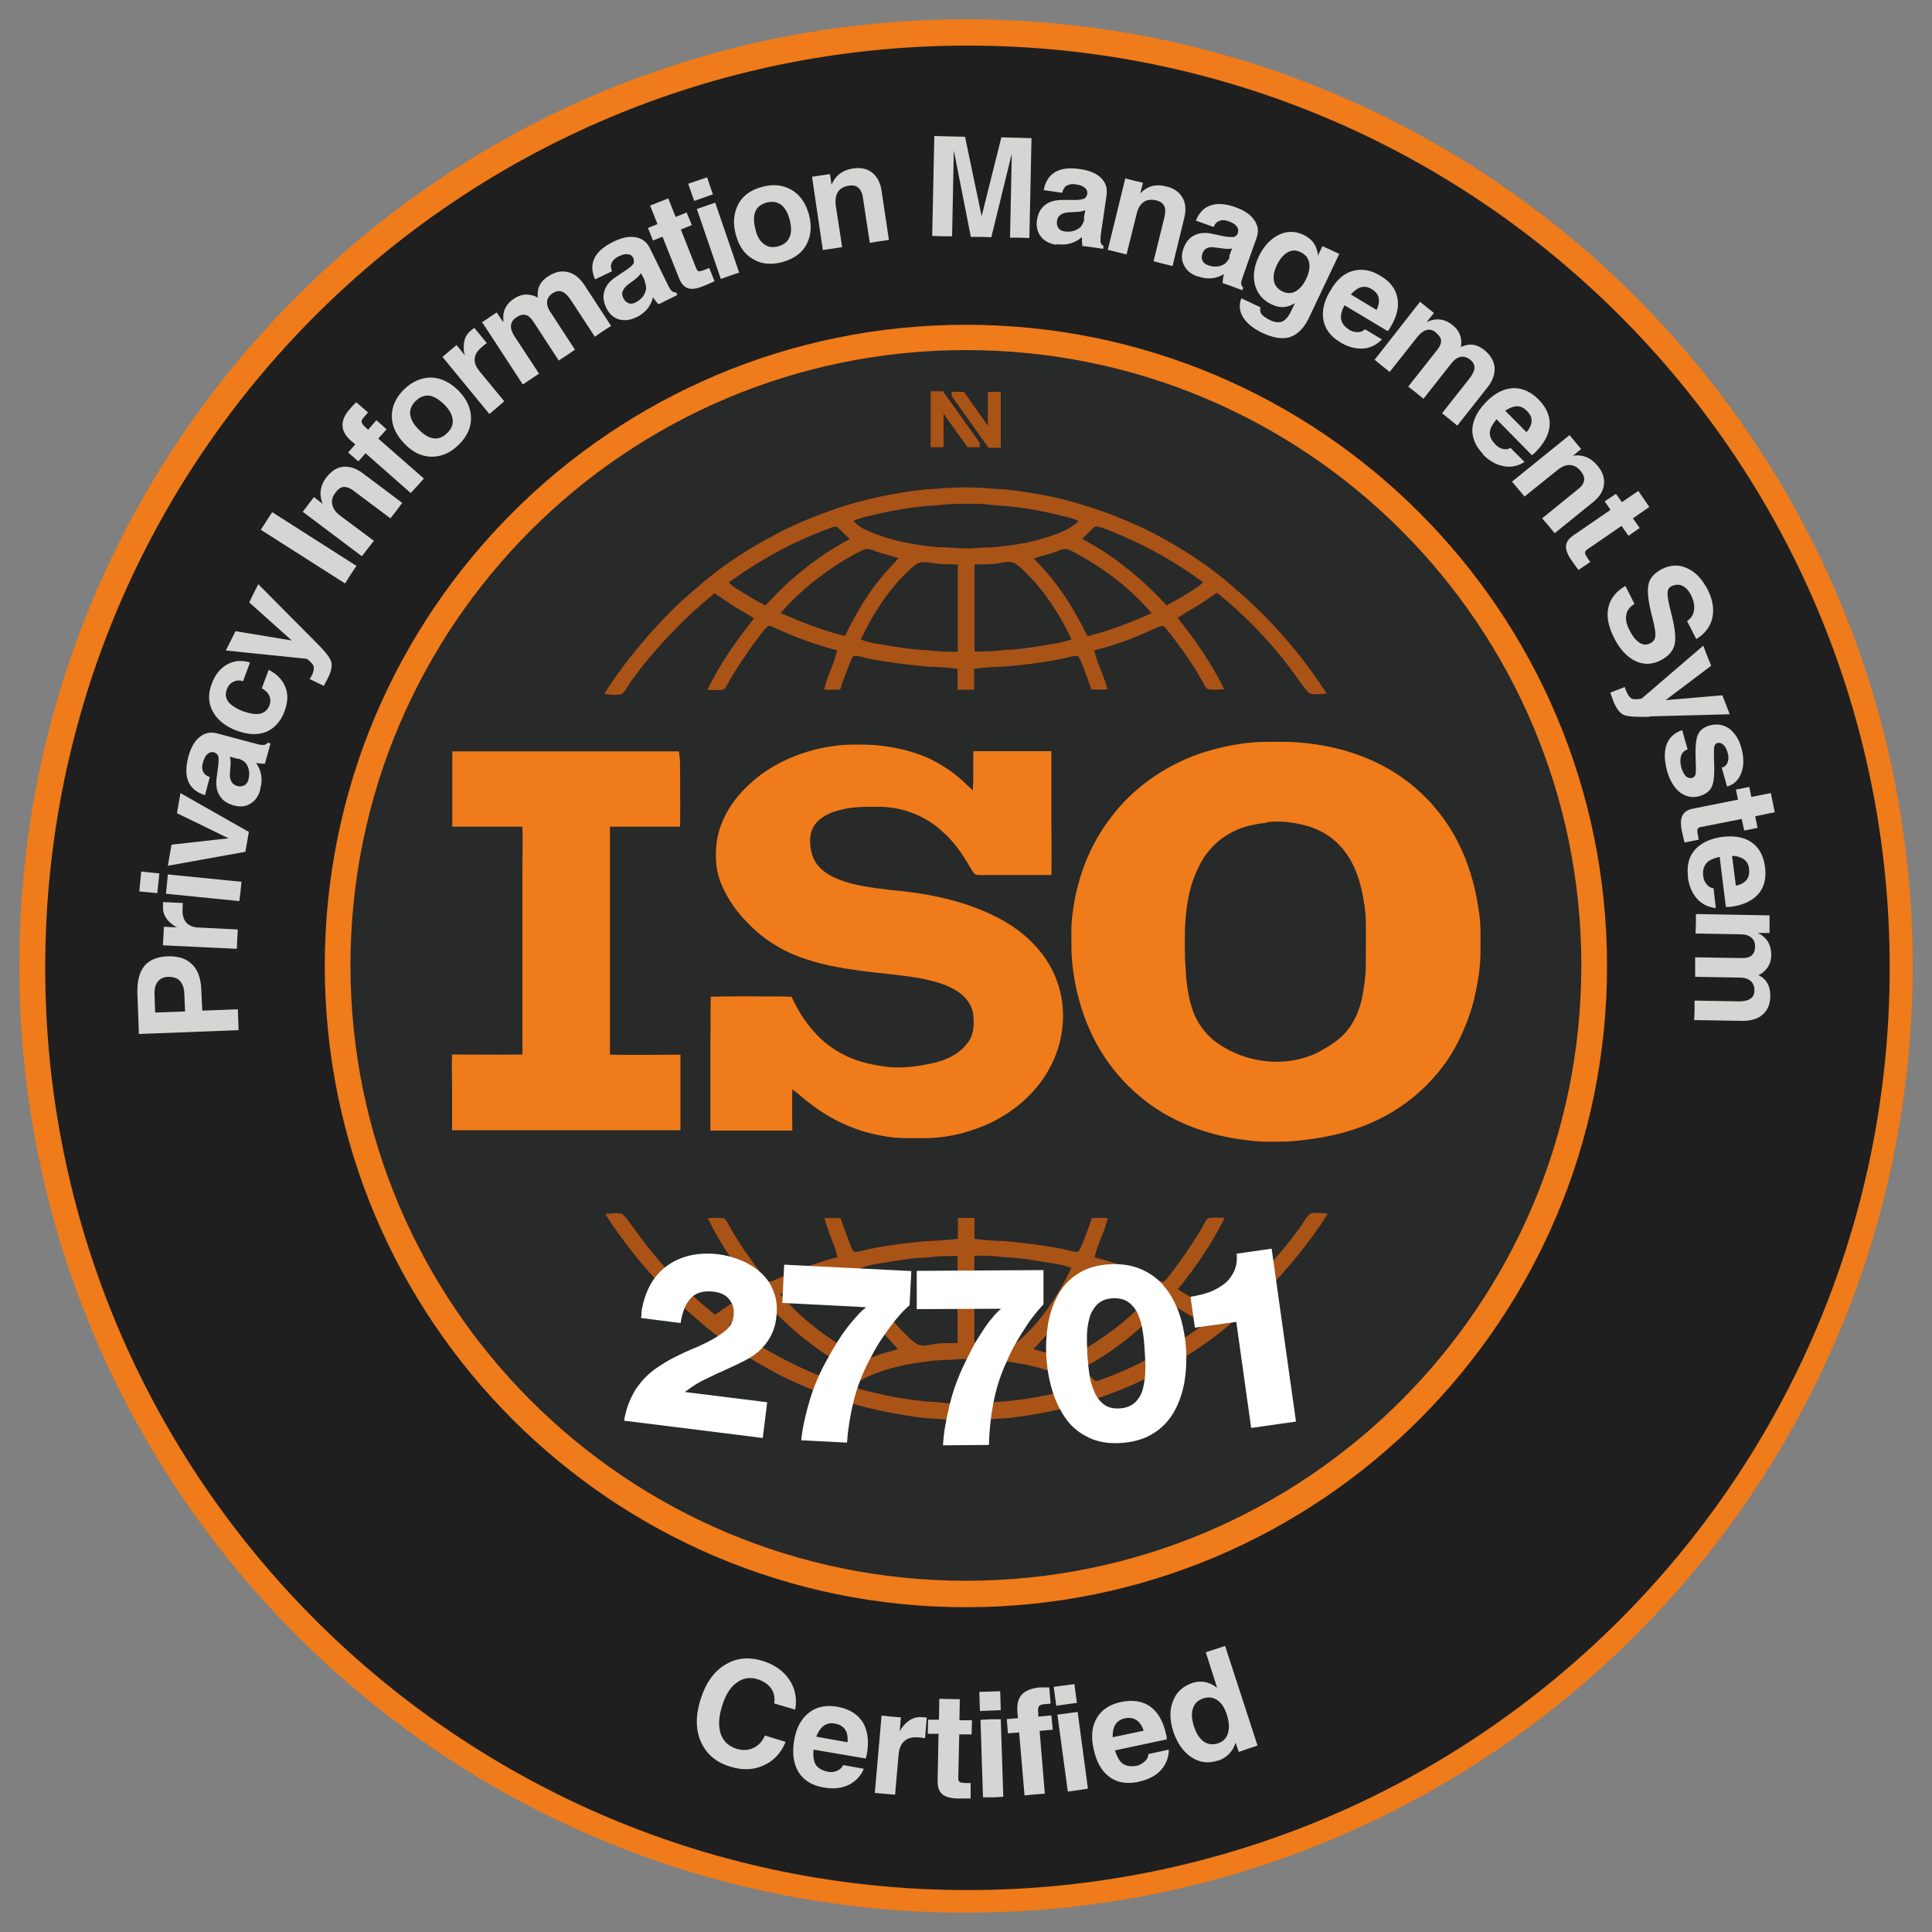
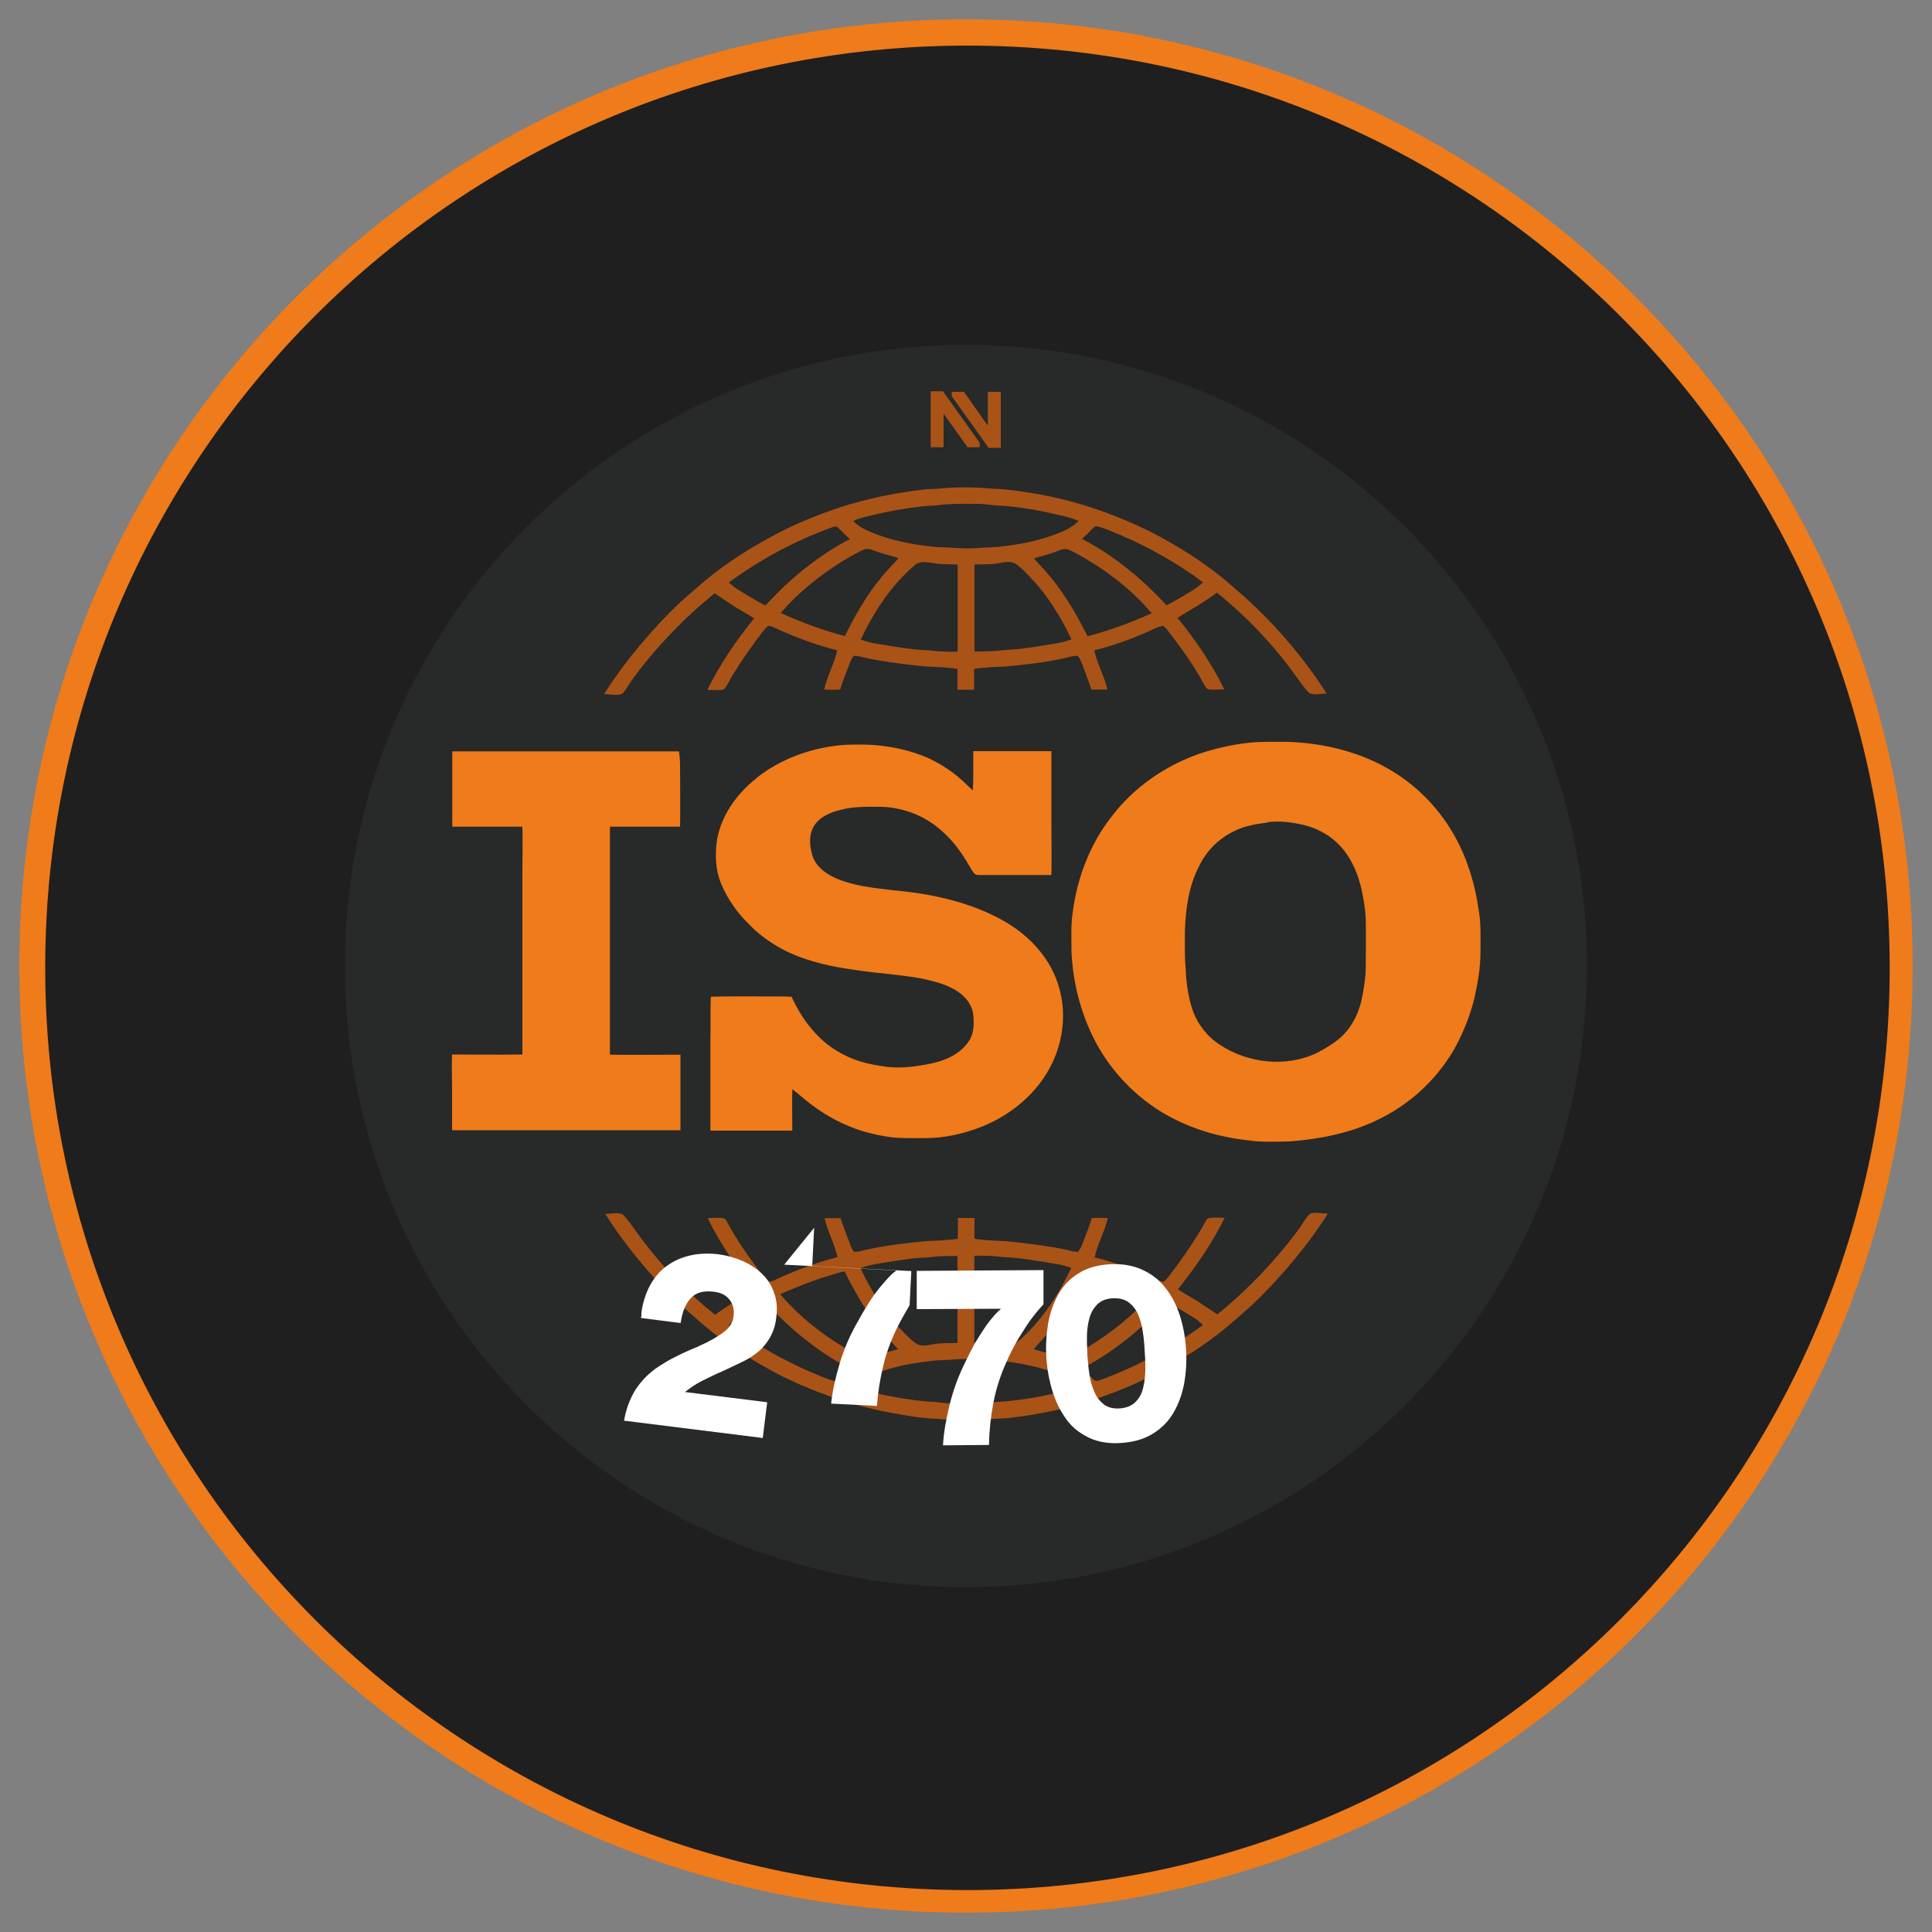
<svg xmlns="http://www.w3.org/2000/svg" version="1.1" viewBox="0 0 100 100">
  <rect x="0" y="0" width="100" height="100" fill="#808080" stroke="none" />
  <defs>
    <style>
      .cls-1 {
        fill: #1f1f1f;
      }

      .cls-2 {
        fill: #fff;
      }

      .cls-2, .cls-3, .cls-4, .cls-5 {
        fill-rule: evenodd;
      }

      .cls-3 {
        fill: #aa5317;
      }

      .cls-4 {
        fill: #d5d5d4;
      }

      .cls-5 {
        fill: #ef7b1a;
      }

      .cls-6 {
        fill: #282929;
      }
    </style>
  </defs>
  <g>
    <g id="Camada_1">
      <g>
        <ellipse class="cls-1" cx="50.12" cy="50.34" rx="48.29" ry="48.27" />
        <path class="cls-6" d="M50,17.85c-17.75,0-32.15,14.39-32.15,32.15s14.4,32.15,32.15,32.15,32.14-14.39,32.14-32.15-14.39-32.15-32.14-32.15Z" />
-         <path class="cls-5" d="M50,16.81c-18.34,0-33.19,14.86-33.19,33.19s14.85,33.19,33.19,33.19,33.18-14.86,33.18-33.19-14.85-33.19-33.18-33.19ZM50,81.82c-17.6,0-31.86-14.27-31.86-31.85s14.26-31.85,31.86-31.85,31.85,14.26,31.85,31.85-14.26,31.85-31.85,31.85Z" />
        <path class="cls-5" d="M50,1C22.94,1,1,22.94,1,50s21.94,49,49,49,49-21.94,49-49S77.06,1,50,1ZM50.08,97.83c-26.37,0-47.74-21.37-47.74-47.74S23.7,2.36,50.08,2.36s47.73,21.36,47.73,47.73-21.36,47.74-47.73,47.74Z" />
-         <path class="cls-4" d="M9.58,52.35l-1.55.06-.03-.91c-.02-.3.04-.53.16-.68.12-.16.3-.25.54-.26.27,0,.47.06.61.21s.22.37.23.67l.04.91ZM7.18,53.52l5.17-.2-.02-.54-.02-.54-1.84.07c-.02-.31-.03-.66-.05-1.08-.02-.58-.18-1.03-.48-1.32-.3-.3-.73-.43-1.28-.41-.53.02-.93.19-1.19.5-.26.33-.37.78-.36,1.36l.06,1.63.02.54ZM8.43,48.93l3.83.18.02-.5.03-.5-1.99-.1c-.31,0-.53-.1-.68-.26-.14-.16-.21-.39-.19-.7,0-.12,0-.22.02-.31l-1.03-.05v.23c-.03.37.15.69.51.95.07.05.14.1.21.13l-.68-.03-.02.48-.03.48ZM8.59,46.26l3.8.38.06-.5.05-.5-3.81-.38-.05.5-.05.5ZM7.21,46.14l.93.09.11-1.02-.94-.1-.1,1.03ZM8.7,44.81l4-.72.09-.51.09-.52-3.54-2.01-.09.52-.09.52s0,0,2.67,1.3l-2.95.33-.1.55-.09.54ZM12.32,39.26c.08.02.16.06.24.11.08.04.13.09.17.14.17.25.21.52.13.84-.04.14-.11.25-.22.3-.11.06-.23.07-.37.03-.13-.04-.23-.11-.29-.22-.07-.11-.09-.26-.08-.43l.03-.38c.02-.2,0-.35-.03-.48l.42.11ZM13.47,40.83c.14-.49.07-.94-.22-1.34.15.03.31.04.46.04l.15-.53.14-.52-.14-.04c-.06.07-.13.11-.2.12-.08,0-.2,0-.36-.05l-2.06-.55c-.34-.09-.64-.03-.91.19-.26.21-.45.55-.58,1.01-.14.53-.14.97,0,1.3.15.33.42.56.86.7l.25-.94c-.16-.05-.28-.14-.34-.27-.07-.13-.07-.29-.02-.47.06-.21.13-.36.24-.45.08-.08.18-.11.29-.1.06,0,.12.04.17.08s.09.09.1.15c.02.13.02.28,0,.44l-.09.67c-.04.37,0,.68.17.93.15.24.39.4.73.49.33.09.61.06.86-.1.26-.16.42-.4.51-.75ZM13.91,34.66l-.36.97c.18.09.32.22.38.37.08.17.08.34.02.5-.09.24-.25.38-.48.44-.24.05-.52,0-.88-.12-.36-.14-.62-.31-.77-.49-.14-.2-.17-.41-.08-.65.07-.19.18-.32.34-.39.15-.08.32-.09.5-.03l.36-.97c-.42-.13-.82-.1-1.18.1s-.63.53-.8,1c-.2.52-.18,1,.05,1.43s.64.77,1.22.99c.59.22,1.11.25,1.55.07.42-.18.75-.53.95-1.07.17-.46.19-.88.04-1.25s-.43-.67-.86-.89ZM16.29,33.18l-2.92-2.94-.24.47-.23.47,2.2,1.97-2.91-.48-.25.5-.25.5,4.19.43c.18.14.29.25.33.33.06.13.04.31-.08.55-.05.09-.08.15-.1.17l.73.35.22-.42c.18-.36.23-.65.15-.87s-.36-.56-.85-1.04ZM13.5,27.42l4.36,2.78.29-.46.3-.45-4.36-2.78-.3.46-.29.45ZM15.67,26.49l3.06,2.3.31-.4.31-.4-1.73-1.29c-.25-.19-.38-.37-.42-.59-.05-.21,0-.41.18-.63.12-.17.26-.26.41-.28.15,0,.33.06.51.2l1.91,1.43.31-.4.3-.4-2.05-1.54c-.35-.26-.68-.36-1.01-.33s-.61.23-.86.54c-.29.38-.37.77-.27,1.15.02.08.04.15.07.23l-.45-.35-.29.38-.29.38ZM19.58,22.7l.43-.48-.53-.47-.42.49-.14-.12c-.12-.11-.19-.2-.2-.27-.02-.07.02-.15.11-.25l.22-.25-.61-.53c-.1.1-.22.21-.33.35-.27.3-.39.58-.38.85,0,.27.14.52.41.77l.25.21-.37.42.53.46.37-.42,2.34,2.06.34-.37.34-.38-2.35-2.06ZM23.43,21.73c.03.25-.07.48-.29.69-.21.21-.44.3-.69.27-.26-.03-.51-.19-.77-.45-.28-.28-.42-.54-.45-.8-.02-.25.07-.48.29-.69s.45-.3.7-.27c.26.04.51.2.79.47.26.27.4.52.42.78ZM22.33,23.64c.5,0,.98-.19,1.4-.61.43-.41.65-.88.65-1.38s-.21-.98-.63-1.41c-.43-.44-.91-.68-1.42-.7-.5,0-.98.19-1.41.61-.42.41-.64.88-.64,1.39,0,.5.23.99.66,1.43.42.44.89.66,1.39.67ZM22.9,18.47l2.43,2.96.39-.33.38-.33-1.26-1.53c-.2-.24-.29-.46-.27-.68s.15-.42.39-.61c.08-.08.17-.14.24-.19l-.65-.79-.18.14c-.3.24-.4.58-.36,1.03,0,.08.03.16.05.25l-.43-.53-.37.31-.36.31ZM24.97,16.7l2.09,3.2.42-.28.42-.28-1.28-1.95c-.13-.21-.19-.39-.17-.56s.12-.31.29-.41c.17-.12.33-.15.47-.12.14.04.28.16.4.35l1.31,2.01.43-.28.41-.28-1.27-1.95c-.14-.2-.19-.38-.17-.56.02-.17.12-.31.3-.42.17-.11.33-.13.48-.07.15.06.31.22.46.45l1.23,1.88.42-.29.42-.27-1.39-2.13c-.24-.36-.52-.58-.86-.66s-.67,0-1.02.23c-.34.22-.51.5-.53.86v.24c-.09-.06-.2-.11-.32-.13-.31-.08-.6-.02-.89.17-.36.23-.54.52-.57.89,0,.11,0,.22,0,.34l-.34-.51-.4.27-.39.26ZM33.36,14.54c.03.08.06.16.07.25.02.09.02.17,0,.22-.07.3-.25.5-.54.65-.13.06-.26.08-.36.03-.11-.04-.21-.13-.27-.27-.06-.12-.07-.24-.03-.35.05-.12.14-.24.29-.35l.31-.23c.16-.12.27-.24.35-.35l.2.39ZM32.93,16.43c.45-.22.75-.56.87-1.04.08.12.17.25.29.36l.48-.24.49-.24-.06-.13c-.1,0-.17-.03-.23-.08s-.12-.15-.2-.31l-.94-1.92c-.16-.31-.39-.49-.73-.55-.35-.06-.72.02-1.15.23-.49.24-.82.52-.98.85s-.15.69.03,1.1l.88-.42c-.07-.16-.08-.31-.02-.43.05-.13.17-.24.34-.33.2-.1.36-.14.49-.12.12,0,.21.06.27.16.03.05.05.11.05.18,0,.07,0,.12-.04.17-.08.1-.2.2-.35.3l-.55.37c-.32.21-.51.45-.59.73s-.05.56.11.88c.14.3.36.49.64.58.29.08.58.05.9-.11ZM36.99,14.57l-.28-.7-.2.08c-.16.07-.27.09-.33.09-.06,0-.1-.06-.14-.14l-.8-2.02.57-.23-.27-.65-.57.23-.38-.96-.94.37.38.96-.49.2.26.65.49-.2.87,2.18c.11.27.27.43.45.49.2.06.45.03.79-.11.23-.09.41-.17.57-.25ZM36.07,10.82l1.24,3.62.47-.17.48-.16-1.24-3.62-.47.16-.48.17ZM35.62,9.51l.31.89.97-.34-.3-.88-.98.33ZM40.86,12.29c-.1.24-.3.38-.58.46-.3.08-.54.04-.74-.12-.21-.15-.36-.4-.44-.77-.1-.37-.1-.68,0-.92.1-.23.3-.38.59-.46.29-.07.53-.03.74.12.2.16.36.42.45.8.09.36.09.66-.02.89ZM38.96,13.4c.43.27.94.32,1.52.17.58-.16,1.01-.45,1.25-.89s.3-.95.15-1.54c-.16-.6-.45-1.04-.89-1.3s-.95-.33-1.53-.17c-.58.15-1,.44-1.24.89s-.3.97-.14,1.57c.16.59.44,1.02.88,1.27ZM42.03,9.15l.56,3.79.5-.07.5-.08-.33-2.14c-.04-.3,0-.53.11-.71s.31-.29.57-.33c.21-.03.36,0,.48.1s.2.26.24.49l.36,2.37.5-.08.49-.07-.38-2.54c-.06-.42-.23-.74-.48-.94-.27-.21-.59-.28-1-.22-.46.07-.8.29-1,.63-.04.07-.08.14-.11.22l-.08-.56-.47.07-.47.07ZM49.28,12.24l.09-4.45.88,4.47h.53s.53.02.53.02l1.06-4.33-.09,4.35h.5s.5.02.5.02l.11-5.17-.78-.02-.78-.02-1.02,4.08-.86-4.11-.8-.02-.79-.02-.11,5.17.51.02h.5ZM56.12,11.31c0,.08-.03.17-.07.25s-.08.15-.12.19c-.23.2-.49.27-.82.23-.15-.02-.26-.08-.33-.18s-.09-.23-.07-.37c.02-.13.08-.24.18-.31.11-.08.25-.12.42-.13l.38-.02c.2,0,.36-.04.48-.09l-.07.43ZM54.7,12.64c.5.07.94-.05,1.3-.37,0,.15,0,.3.02.46l.54.07.54.08.02-.14c-.08-.05-.13-.11-.15-.19-.02-.07,0-.19,0-.36l.31-2.11c.04-.35-.05-.64-.3-.88s-.61-.38-1.08-.45c-.55-.08-.98-.03-1.29.16-.31.18-.5.49-.59.93l.96.14c.04-.17.11-.3.23-.37.13-.07.28-.1.47-.07.21.03.36.09.47.18.09.07.13.16.13.28,0,.06-.02.12-.06.18-.03.06-.08.09-.13.11-.12.04-.27.06-.44.06h-.67c-.38,0-.68.09-.9.27-.23.18-.36.44-.41.79-.04.33.03.61.21.84.19.24.45.37.81.42ZM58.25,9.21l-.91,3.72.49.12.48.12.52-2.09c.07-.3.19-.5.36-.62s.39-.15.65-.09c.21.05.35.15.41.28.08.14.08.32.03.55l-.57,2.32.49.13.49.12.61-2.5c.1-.41.07-.76-.1-1.05s-.44-.48-.84-.57c-.46-.12-.85-.05-1.16.2-.06.05-.12.1-.18.16l.14-.55-.47-.11-.46-.12ZM63.65,13.28c-.02.08-.06.16-.12.23-.05.07-.11.13-.16.16-.26.15-.53.17-.84.06-.14-.05-.24-.13-.29-.24s-.05-.24,0-.38c.04-.12.12-.21.24-.27.12-.05.27-.06.43-.03l.37.05c.2.03.36.03.49,0l-.15.41ZM62,14.3c.47.18.93.14,1.35-.11-.04.15-.06.3-.07.46l.51.18.51.19.05-.13c-.07-.07-.1-.14-.11-.22,0-.07.03-.19.09-.35l.71-2.01c.12-.34.08-.63-.12-.92-.19-.28-.51-.5-.96-.66-.52-.19-.95-.22-1.29-.1-.35.11-.6.37-.77.79l.92.33c.06-.16.16-.27.3-.32.13-.05.29-.05.46.02.21.07.36.16.43.27.07.09.1.19.07.3,0,.06-.04.12-.09.17-.04.05-.09.07-.15.08-.13,0-.28,0-.44-.03l-.66-.14c-.37-.08-.68-.05-.94.09-.26.13-.43.36-.55.69-.11.32-.1.6.04.86.13.27.36.45.7.57ZM67.33,13.06c.24.11.38.29.43.53.05.24,0,.52-.15.84s-.34.53-.55.65c-.23.12-.45.12-.69,0s-.38-.29-.43-.53c-.05-.24,0-.51.15-.83.16-.33.35-.54.56-.66s.44-.13.68,0ZM65.72,16.56c-.22-.11-.36-.21-.43-.31-.07-.1-.09-.22-.04-.34l-1-.47c-.13.34-.1.66.09.98.2.32.52.58,1,.81.57.27,1.06.34,1.45.21.39-.14.72-.47.98-1.03l1.55-3.27-.87-.4-.24.5c0-.08,0-.16-.03-.23-.08-.38-.32-.67-.7-.85-.44-.21-.88-.21-1.3,0-.42.21-.77.58-1.03,1.12-.25.53-.31,1.03-.19,1.48.13.45.41.79.87,1,.37.18.73.18,1.07,0l.13-.07-.21.42c-.13.29-.29.46-.45.53s-.38.05-.64-.07ZM71.26,16.05l-1.34-.81c.14-.15.28-.27.41-.33.22-.1.43-.09.66.05.24.14.36.32.38.53.02.16-.02.35-.12.55ZM69.36,17.71c.4.25.8.35,1.18.33s.71-.19.99-.47l-.88-.53c-.09.1-.21.15-.36.15-.16,0-.3-.03-.42-.1-.29-.18-.43-.37-.46-.61-.02-.19.04-.41.18-.68l2.24,1.34c.05-.06.1-.12.13-.19.34-.55.46-1.06.37-1.53-.09-.47-.38-.86-.89-1.15-.48-.3-.96-.37-1.41-.25s-.84.45-1.15.99c-.35.56-.47,1.08-.38,1.56.09.46.37.85.88,1.15ZM73.51,15.61l-2.36,3.01.39.32.39.31,1.44-1.82c.16-.2.32-.31.47-.35.17-.04.34,0,.49.14s.25.26.26.4-.06.32-.2.49l-1.5,1.9.4.31.39.32,1.44-1.83c.15-.19.32-.31.48-.34s.34.02.5.15c.15.12.23.27.22.43-.02.17-.11.35-.29.58l-1.39,1.76.4.32.39.32,1.57-1.99c.27-.35.38-.69.36-1.03-.04-.35-.22-.64-.54-.9-.32-.25-.64-.33-.99-.23l-.22.08c.03-.11.03-.23.02-.35-.03-.32-.18-.57-.44-.78-.34-.27-.67-.35-1.03-.27-.11.02-.21.07-.32.12l.38-.48-.37-.3-.38-.3ZM79.01,22.37l-1.1-1.11c.18-.12.34-.19.48-.22.24-.04.45.03.63.22.2.19.28.39.25.61-.03.16-.11.33-.26.5ZM76.75,23.52c.34.34.69.54,1.08.61.37.07.74,0,1.08-.22l-.73-.73c-.1.07-.23.09-.38.06-.15-.04-.29-.11-.38-.22-.24-.24-.34-.46-.3-.7.03-.18.14-.38.34-.62l1.83,1.86c.07-.05.13-.1.18-.15.46-.46.71-.93.74-1.4s-.17-.92-.57-1.33c-.4-.4-.84-.6-1.31-.59-.47.02-.93.24-1.36.67-.47.46-.72.94-.76,1.41-.03.48.16.93.56,1.34ZM81.24,22.52l-2.98,2.41.33.39.32.38,1.68-1.35c.24-.2.45-.29.67-.28s.4.12.57.33c.13.17.19.33.16.47-.02.16-.13.31-.31.45l-1.86,1.51.33.38.32.39,2-1.62c.33-.27.51-.56.55-.9.04-.33-.06-.64-.32-.96-.3-.37-.65-.55-1.06-.55-.08,0-.15,0-.23.03l.43-.36-.31-.37-.3-.36ZM81.69,29.51l.62-.42-.12-.17c-.09-.14-.15-.24-.15-.3,0-.06.02-.12.1-.17l1.79-1.23.36.51.58-.4-.35-.5.85-.59-.57-.83-.85.58-.31-.43-.58.39.3.44-1.92,1.32c-.25.17-.37.35-.38.55-.02.2.07.44.28.74.14.21.27.37.36.5ZM87.32,32.14l.48.94c.44-.27.72-.63.83-1.09.1-.46.02-.96-.24-1.47-.29-.55-.64-.93-1.07-1.11-.42-.2-.86-.18-1.31.05-.39.21-.63.47-.69.82-.07.35,0,.92.22,1.74.11.44.16.75.14.91-.02.17-.11.3-.29.38s-.36.07-.54-.05c-.19-.13-.36-.34-.51-.65-.16-.3-.21-.56-.16-.8.04-.24.19-.41.42-.55l-.47-.93c-.48.28-.78.64-.88,1.11-.11.46,0,.99.29,1.57s.66.98,1.08,1.19.86.21,1.29,0,.68-.49.76-.82c.09-.33.03-.86-.16-1.61-.14-.52-.2-.87-.2-1.05,0-.19.07-.31.21-.38.2-.09.38-.1.56-.02.18.09.33.25.45.49.14.29.19.54.15.79-.04.24-.16.42-.37.55ZM85.39,37.08l4.14-.11-.19-.49-.19-.49-2.94.25,2.36-1.78-.21-.52-.2-.52-3.19,2.74c-.23.04-.38.04-.46.02-.14-.04-.25-.19-.35-.44-.04-.1-.06-.16-.06-.18l-.75.29.16.45c.15.37.33.61.53.7s.65.12,1.33.1ZM89.12,39.74l.27.97c.36-.1.61-.34.74-.71.14-.36.14-.8,0-1.3-.12-.44-.34-.77-.63-.99-.31-.21-.63-.26-1.01-.16-.32.09-.52.26-.62.51s-.13.71-.1,1.38c.02.28,0,.48,0,.6-.03.13-.09.2-.18.22-.12.04-.23,0-.33-.08-.09-.1-.17-.24-.23-.43-.07-.25-.07-.45-.02-.62.06-.18.17-.29.34-.34l-.28-1c-.4.14-.68.38-.81.76-.13.36-.12.83.04,1.4.14.47.36.83.65,1.06.31.23.64.3,1,.2.35-.1.56-.27.66-.51.11-.25.14-.68.11-1.32-.02-.32,0-.54,0-.68.02-.13.08-.22.16-.24.12-.03.22,0,.32.09.09.08.17.22.22.4.06.2.06.36,0,.51-.05.14-.15.23-.29.27ZM87.19,43.61l.74-.15-.04-.2c-.04-.17-.04-.28-.03-.34.02-.06.08-.09.16-.11l2.13-.42.13.6.69-.14-.12-.6,1.01-.21-.2-.99-1.01.2-.11-.52-.69.14.11.52-2.3.46c-.29.05-.48.17-.57.35-.1.18-.11.44-.04.8.05.24.1.44.14.6ZM89.85,45.85l-.2-1.55c.21,0,.38.05.52.12.21.11.34.3.36.55.03.28-.03.48-.18.63-.12.12-.29.2-.51.25ZM87.36,45.38c.06.47.22.85.47,1.13s.58.45.98.49l-.12-1.03c-.13,0-.24-.07-.35-.19-.1-.13-.16-.26-.18-.41-.04-.33.03-.56.2-.73.13-.13.35-.22.65-.29l.32,2.59c.08,0,.15,0,.23,0,.64-.08,1.12-.3,1.44-.65.31-.35.43-.83.36-1.4-.07-.57-.3-1-.67-1.27-.38-.28-.88-.37-1.49-.31-.66.08-1.14.31-1.46.66s-.44.82-.37,1.4ZM91.61,47.38l-3.83-.07v.51s-.02.5-.02.5l2.34.04c.25,0,.42.06.55.17s.2.27.19.47c0,.21-.06.35-.17.45s-.29.14-.51.14l-2.42-.04v1.01s2.32.04,2.32.04c.25,0,.43.07.56.18.13.12.19.28.19.49,0,.2-.08.34-.22.43-.14.09-.35.14-.63.13l-2.25-.04v.51s-.02.5-.02.5l2.53.04c.43,0,.78-.11,1.03-.34.26-.23.38-.55.38-.97,0-.4-.13-.71-.4-.93l-.21-.13c.11-.05.21-.11.3-.2.23-.21.35-.48.36-.82,0-.42-.13-.75-.41-.98-.08-.07-.18-.13-.29-.18h.61s0-.47,0-.47v-.47ZM40.67,90.16l-1.08-.33c-.13.31-.33.52-.59.64-.26.13-.55.14-.87.05-.4-.13-.68-.37-.82-.76-.13-.38-.12-.85.05-1.41.17-.57.41-.99.74-1.23.33-.26.69-.33,1.09-.21.32.1.56.26.72.48s.21.48.16.78l1.09.32c.1-.59,0-1.11-.32-1.57s-.77-.77-1.39-.96c-.74-.22-1.39-.14-1.97.24-.57.36-.99.98-1.24,1.83-.25.83-.23,1.56.06,2.17.29.62.8,1.04,1.53,1.25.63.19,1.2.16,1.71-.08.51-.23.89-.64,1.13-1.22ZM43.87,90.18l-1.62-.29c.08-.2.17-.36.28-.47.18-.19.4-.26.67-.21.29.05.47.17.58.37.08.15.11.35.09.59ZM42.64,92.52c.49.09.92.04,1.28-.13.36-.18.63-.45.79-.84l-1.07-.19c-.05.12-.15.22-.3.29s-.31.09-.46.06c-.34-.06-.56-.2-.68-.41-.09-.18-.12-.42-.09-.74l2.7.46c.03-.08.05-.16.06-.24.12-.67.04-1.22-.22-1.65-.27-.41-.7-.68-1.31-.79-.58-.1-1.08,0-1.47.31-.39.3-.65.77-.76,1.4-.12.69-.04,1.24.22,1.67.27.43.7.7,1.3.8ZM45.63,88.8l-.35,4,.53.05.52.04.18-2.07c.03-.33.13-.56.31-.71.17-.15.41-.21.74-.18.12,0,.22.03.32.04l.09-1.07-.24-.02c-.39-.04-.73.14-1.02.51-.05.07-.1.14-.14.22l.06-.72-.5-.04-.5-.05ZM50.24,93.08v-.79s-.21,0-.21,0c-.18,0-.29-.02-.35-.05-.05-.03-.08-.09-.08-.19l.05-2.28h.64s.02-.73.02-.73h-.65s.02-1.09.02-1.09l-1.06-.02-.02,1.08h-.56s-.02.73-.02.73h.56s-.05,2.46-.05,2.46c0,.31.08.53.24.67.16.13.42.21.8.22.27,0,.48,0,.66,0ZM50.75,89.02l.13,4.01h.52s.53-.03.53-.03l-.13-4.01h-.53s-.52.03-.52.03ZM50.69,87.57l.03.99,1.08-.04-.03-.98-1.08.03ZM53.81,89.59l.68-.06-.07-.74-.68.06v-.18c-.03-.18,0-.3.03-.35s.13-.1.27-.11l.34-.03-.07-.84c-.15,0-.32,0-.5,0-.41.04-.72.16-.91.36s-.27.5-.24.89l.03.34-.58.05.06.74.58-.05.28,3.26.53-.05.52-.04-.27-3.26ZM54.73,88.75l.54,3.98.52-.07.52-.08-.53-3.97-.53.07-.52.07ZM54.54,87.31l.13.98,1.07-.15-.13-.97-1.07.14ZM59.2,89.58l-1.61.34c0-.22.02-.39.08-.54.1-.24.29-.38.55-.44.28-.06.5,0,.67.14.13.11.24.28.31.51ZM58.94,92.22c.48-.1.87-.3,1.14-.59s.41-.65.42-1.07l-1.06.23c0,.13-.06.26-.18.37s-.25.19-.4.23c-.34.07-.6.02-.79-.14-.15-.13-.27-.35-.36-.65l2.68-.57c0-.08,0-.16-.03-.24-.14-.67-.41-1.15-.81-1.45-.4-.29-.91-.37-1.51-.25-.58.12-1.01.39-1.26.82-.26.43-.32.96-.18,1.59.14.68.41,1.17.82,1.47.39.3.9.38,1.5.26ZM62.28,87.91c.27-.09.51-.06.73.09s.37.39.49.74c.12.38.14.7.06.97s-.26.44-.53.53c-.27.08-.51.05-.73-.1-.22-.16-.38-.41-.5-.78s-.14-.68-.05-.94c.08-.26.26-.42.53-.51ZM63.03,91.14c.45-.15.76-.45.92-.92v-.03s.17.49.17.49l.49-.17.48-.16-1.68-5.16-.5.17-.5.16.59,1.84-.06-.04c-.38-.28-.79-.35-1.22-.21-.48.16-.82.46-1,.92-.19.45-.18.98,0,1.56.2.62.51,1.07.94,1.36.42.28.88.34,1.36.18Z" />
        <path class="cls-5" d="M23.41,38.88c0,1.31,0,2.61,0,3.91,1.2,0,2.42,0,3.63,0,.02.71,0,1.43,0,2.14,0,3.22,0,6.44,0,9.65-1.21.02-2.43,0-3.64,0-.03.58,0,1.16,0,1.75,0,.73,0,1.45,0,2.17h11.82c0-1.3,0-2.61,0-3.91-1.22,0-2.44.02-3.65,0v-11.8c1.21,0,2.42,0,3.63,0,.02-1.06,0-2.12,0-3.18,0-.24-.02-.48-.06-.72h-11.73ZM39.13,40.3c-.98.78-1.77,1.86-2.01,3.12-.12.77-.1,1.59.21,2.33.33.79.83,1.5,1.44,2.09.52.55,1.15.99,1.82,1.34.74.38,1.55.62,2.36.8,1.03.21,2.07.34,3.11.44.7.09,1.4.15,2.08.33.55.13,1.11.32,1.57.67.36.28.64.69.67,1.15.04.45.03.95-.24,1.33-.44.66-1.21,1-1.96,1.15-.74.15-1.5.26-2.26.17-.44-.06-.89-.13-1.32-.26-.93-.27-1.79-.8-2.43-1.52-.5-.54-.89-1.18-1.2-1.85-.67-.03-1.34,0-2.01-.02-.72,0-1.45,0-2.17.02-.03.78,0,1.55-.02,2.33,0,1.54,0,3.08,0,4.6,1.41,0,2.82,0,4.24,0,0-.71-.02-1.42,0-2.14.16.12.31.24.45.36.75.65,1.6,1.2,2.53,1.57.72.3,1.49.47,2.26.57.53.04,1.08.03,1.61.03,1.06,0,2.1-.24,3.07-.64,1.48-.62,2.79-1.73,3.5-3.18.65-1.3.79-2.87.3-4.25-.46-1.36-1.52-2.45-2.75-3.16-1.78-1.01-3.81-1.43-5.83-1.61-.99-.12-2-.22-2.92-.63-.54-.24-1.05-.64-1.2-1.23-.14-.5-.17-1.08.15-1.53.31-.43.83-.64,1.32-.76.7-.19,1.43-.16,2.14-.16,1.15.04,2.3.49,3.15,1.29.56.49,1.01,1.12,1.38,1.77.1.16.18.34.33.45.2.04.39.02.59.02,1.11,0,2.22,0,3.33,0,.02-.9,0-1.79,0-2.69,0-1.23,0-2.47,0-3.72-1.35,0-2.7,0-4.04,0-.02.67.02,1.35-.03,2.03l-.33-.31c-.57-.57-1.26-1.03-1.99-1.37-.89-.39-1.84-.59-2.8-.67-.53-.03-1.08-.03-1.61,0-1.62.14-3.22.71-4.49,1.73ZM64.7,38.44c-.91.09-1.81.3-2.67.59-1.76.63-3.36,1.74-4.49,3.23-1.11,1.41-1.78,3.15-2.01,4.92-.11.68-.07,1.38-.07,2.07.06,1.4.38,2.79.95,4.07.77,1.75,2.09,3.25,3.73,4.25,1.35.81,2.88,1.28,4.44,1.45.72.11,1.45.07,2.18.06,1.54-.12,3.09-.42,4.49-1.09,1.64-.77,3.05-2.04,3.97-3.6.47-.82.83-1.71,1.07-2.62.19-.84.35-1.71.34-2.57,0-.69.03-1.39-.09-2.07-.18-1.32-.57-2.62-1.21-3.79-.76-1.39-1.88-2.58-3.24-3.41-1.61-.99-3.5-1.46-5.38-1.53-.67,0-1.34-.03-2,.04ZM65.58,42.56c.65-.09,1.3,0,1.94.15.71.18,1.37.55,1.86,1.09.6.65.94,1.5,1.12,2.36.09.45.17.92.19,1.38.02.85,0,1.7,0,2.54,0,.47-.08.95-.16,1.41-.14.82-.5,1.62-1.12,2.19-.37.33-.81.59-1.25.82-1.61.77-3.61.53-5.06-.45-.65-.43-1.15-1.09-1.39-1.83-.22-.67-.31-1.37-.34-2.07-.06-.66-.04-1.32-.04-1.98.04-1.14.2-2.31.73-3.33.38-.8,1.05-1.46,1.84-1.83.52-.26,1.1-.36,1.68-.43Z" />
        <path class="cls-3" d="M31.29,62.84c.31-.02.62-.09.92,0,.22.18.56.69.73.92,1.16,1.61,2.53,3.06,4.07,4.29.46-.32.93-.64,1.41-.92.22-.12.42-.25.63-.38-.93-1.14-1.77-2.37-2.42-3.7.26,0,.52-.04.78,0,.12,0,.18.12.23.21.49.92,1.09,1.77,1.72,2.6.14.17.26.35.43.48.12,0,.23-.05.34-.1,1.04-.48,2.11-.89,3.22-1.17-.15-.7-.52-1.32-.67-2.02.28,0,.55,0,.83,0,.13.43.31.85.46,1.27.06.17.12.34.23.47.26.02.5-.08.75-.13,1-.21,2-.33,3.02-.42.53-.02,1.08-.05,1.61-.12,0-.36,0-.72,0-1.08.29,0,.57,0,.86,0,0,.36,0,.72,0,1.08.53.08,1.07.1,1.6.12,1.02.1,2.03.22,3.03.42.25.05.48.15.74.13.11-.14.17-.31.24-.47.16-.42.33-.84.46-1.27.28-.02.55-.02.83,0-.16.7-.53,1.32-.68,2.03,1.1.28,2.18.68,3.22,1.16.11.05.22.1.35.1.09-.06.17-.16.24-.24.58-.75,1.12-1.52,1.62-2.34.14-.21.23-.44.37-.64.06-.08.16-.08.24-.09.23-.02.46,0,.69,0-.65,1.33-1.5,2.55-2.42,3.7.4.28.84.49,1.24.77l.8.53c1.53-1.23,3.14-2.91,4.3-4.53.17-.23.29-.5.5-.68.3-.09.61-.02.92,0-1.06,1.68-2.55,3.43-3.98,4.78-.41.36-.83.73-1.24,1.08-1.11.92-2.33,1.69-3.58,2.36-1.09.59-2.25,1.05-3.42,1.44-1.38.45-2.81.74-4.24.91-.34.04-.66.03-1,.07-.9.08-1.8.07-2.7-.02-.78-.02-1.56-.15-2.32-.29-2-.35-3.95-1.03-5.78-1.92-1.58-.82-3.1-1.78-4.44-2.99-1.75-1.47-3.48-3.47-4.71-5.42ZM48.34,65.05c-.42.06-.85.04-1.27.11-.32.05-.63.08-.95.14-.53.09-1.08.14-1.58.34.15.32.3.62.47.92.47.83,1.01,1.64,1.68,2.32.26.25.49.52.8.7.25.12.53.05.8,0,.41-.08.85-.05,1.27-.07v-4.5c-.41,0-.82,0-1.22.04ZM50.43,65.01v4.5c.43.02.88,0,1.31.08.31.05.66.11.92-.13,1.21-1.02,2.1-2.39,2.79-3.83-.26-.1-.52-.17-.79-.21-.91-.15-1.81-.32-2.73-.35-.5-.07-1-.09-1.5-.07ZM40.39,67c1.13,1.32,2.55,2.37,4.06,3.17.15.07.31.16.47.14.15-.02.3-.08.43-.14.37-.14.76-.22,1.13-.34-.17-.2-.34-.37-.51-.56-.94-1.02-1.64-2.23-2.26-3.47-1.14.29-2.25.71-3.33,1.19ZM56.27,65.8c-.52,1.03-1.08,2.04-1.8,2.93-.29.39-.65.73-.97,1.1.38.13.78.2,1.16.35.21.08.44.19.66.08.36-.16.69-.37,1.03-.56,1.2-.74,2.33-1.63,3.24-2.71-1.08-.48-2.18-.91-3.32-1.19ZM38.83,67.83c-.37.24-.79.44-1.11.76,1.34.98,2.78,1.79,4.29,2.45.39.15.78.35,1.19.44.11.03.19-.07.26-.14.17-.17.35-.35.53-.5-.75-.4-1.47-.85-2.14-1.38-.81-.61-1.54-1.32-2.24-2.06-.26.14-.52.28-.78.43ZM60.38,67.39c-.41.41-.81.86-1.25,1.24-.95.86-1.99,1.61-3.12,2.2.22.18.4.39.6.58.11.12.27.04.39,0,1.86-.68,3.65-1.65,5.27-2.83-.16-.14-.31-.28-.48-.38-.46-.28-.93-.56-1.41-.81ZM48.07,70.46c-.83.09-1.66.25-2.45.52-.51.18-1.05.38-1.45.77.31.16.64.24.98.31.96.24,1.93.4,2.92.49.41,0,.83.09,1.25.1.59,0,1.18.02,1.77-.03.34-.05.67-.07,1.01-.09.91-.09,1.81-.24,2.71-.46.35-.08.7-.15,1.03-.32-.27-.24-.56-.42-.89-.55-1.1-.48-2.3-.68-3.48-.8-.67,0-1.34-.1-2.02-.04-.45.05-.92.02-1.37.1Z" />
        <path class="cls-3" d="M68.71,35.89c-.31.02-.62.09-.92,0-.22-.18-.56-.69-.73-.92-1.16-1.61-2.54-3.06-4.07-4.29-.46.32-.93.64-1.42.92-.21.12-.42.25-.62.38.92,1.14,1.77,2.37,2.42,3.7-.27,0-.52.04-.79,0-.11,0-.17-.11-.23-.2-.49-.92-1.08-1.77-1.72-2.6-.14-.17-.25-.36-.42-.48-.12,0-.24.05-.35.09-1.04.49-2.11.9-3.22,1.17.15.71.52,1.33.68,2.03-.28,0-.55,0-.83,0-.14-.43-.31-.85-.46-1.27-.07-.17-.13-.34-.24-.47-.26-.02-.49.08-.74.13-1,.21-2.01.33-3.03.42-.53.02-1.07.04-1.6.12,0,.36,0,.72,0,1.08-.29,0-.57,0-.86,0,0-.36,0-.72,0-1.08-.53-.08-1.08-.1-1.61-.12-1.02-.1-2.02-.22-3.02-.42-.25-.05-.49-.15-.75-.13-.11.14-.17.31-.23.47-.16.42-.34.84-.46,1.27-.28.02-.55.02-.83,0,.15-.7.52-1.32.67-2.03-1.1-.28-2.18-.68-3.22-1.16-.11-.05-.22-.11-.34-.1-.1.06-.17.15-.25.24-.58.75-1.12,1.52-1.62,2.34-.13.21-.23.44-.37.64-.05.08-.15.08-.23.09-.24.02-.46,0-.69,0,.65-1.33,1.49-2.55,2.42-3.7-.4-.28-.85-.49-1.25-.77l-.79-.53c-1.54,1.23-3.15,2.91-4.31,4.53-.17.22-.28.5-.49.68-.3.09-.61.02-.92,0,1.06-1.68,2.55-3.44,3.97-4.78.41-.36.84-.73,1.25-1.08,1.1-.92,2.32-1.69,3.58-2.36,1.09-.59,2.25-1.05,3.41-1.44,1.38-.45,2.81-.74,4.25-.91.33-.05.66-.03.99-.07.9-.08,1.8-.07,2.71.02.78.02,1.55.15,2.32.28,2,.35,3.95,1.04,5.78,1.93,1.58.82,3.1,1.78,4.43,2.99,1.75,1.47,3.49,3.47,4.72,5.42ZM51.66,33.68c.41-.06.85-.05,1.27-.11.32-.05.63-.08.95-.14.52-.09,1.07-.14,1.58-.34-.15-.32-.31-.62-.47-.92-.48-.83-1.02-1.64-1.69-2.32-.25-.25-.48-.52-.79-.7-.25-.12-.54-.05-.8,0-.42.08-.85.05-1.27.07v4.5c.4,0,.82,0,1.22-.04ZM49.57,33.72v-4.5c-.44-.02-.89,0-1.31-.08-.31-.05-.67-.11-.93.13-1.2,1.02-2.09,2.39-2.78,3.83.26.1.51.17.79.21.91.15,1.81.32,2.73.35.49.06,1,.09,1.5.07ZM59.6,31.73c-1.13-1.33-2.54-2.37-4.05-3.17-.15-.07-.31-.16-.47-.14-.16.02-.3.08-.44.14-.36.14-.75.22-1.12.34.16.2.34.37.5.56.94,1.02,1.65,2.23,2.27,3.47,1.14-.29,2.25-.71,3.32-1.19ZM43.73,32.92c.51-1.03,1.08-2.04,1.8-2.93.3-.39.66-.73.98-1.1-.38-.13-.79-.21-1.16-.35-.22-.08-.44-.19-.67-.08-.36.16-.68.36-1.03.56-1.19.74-2.32,1.63-3.24,2.71,1.08.48,2.19.91,3.33,1.19ZM61.16,30.9c.38-.24.79-.44,1.11-.76-1.33-.99-2.77-1.8-4.28-2.45-.39-.15-.78-.35-1.19-.44-.11-.03-.2.07-.27.13-.17.18-.34.35-.52.51.74.4,1.47.85,2.13,1.38.81.61,1.55,1.32,2.24,2.06.27-.14.53-.28.78-.43ZM39.61,31.34c.41-.41.81-.86,1.25-1.24.96-.86,2-1.61,3.13-2.2-.22-.18-.4-.39-.61-.58-.11-.12-.27-.04-.38,0-1.87.68-3.65,1.64-5.28,2.83.16.14.32.28.49.37.46.29.92.57,1.4.82ZM51.93,28.27c.83-.09,1.65-.25,2.44-.52.52-.18,1.05-.38,1.46-.78-.31-.15-.64-.23-.98-.3-.97-.24-1.93-.41-2.92-.49-.42,0-.84-.09-1.25-.1-.59,0-1.18-.02-1.78.03-.33.04-.66.07-1,.08-.92.1-1.82.25-2.72.47-.35.08-.7.15-1.02.31.26.25.56.43.89.56,1.1.47,2.29.68,3.47.79.68,0,1.35.11,2.02.05.46-.05.93-.02,1.38-.1Z" />
        <path class="cls-2" d="M32.3,73.55c.09-.57.28-1.1.58-1.6.31-.48.71-.89,1.2-1.21.29-.19.57-.36.88-.51.31-.16.67-.33,1.1-.5l.55-.26c.42-.22.74-.42.97-.62.23-.21.36-.44.39-.73.04-.35-.03-.63-.22-.86-.18-.23-.45-.36-.8-.4-.54-.07-.95.05-1.21.35-.27.3-.43.72-.51,1.27l-2.05-.26.02-.14v-.15c.07-.5.22-.97.43-1.37s.5-.75.85-1.01c.36-.27.75-.45,1.21-.56.45-.11.96-.13,1.49-.07.45.06.87.18,1.26.35.38.17.72.39,1.01.67s.49.6.62.99c.14.37.17.8.11,1.26-.04.38-.15.72-.31,1.01s-.36.53-.58.73c-.24.2-.48.36-.75.5-.26.13-.61.3-1.05.5l-.26.12-.06.02c-.41.2-.74.35-.96.47s-.47.29-.76.51l4.26.53-.23,1.85-7.21-.9Z" />
-         <path class="cls-2" d="M40.59,65.46l6.58.33-.09,1.77c-.1.08-.24.21-.4.38-.16.18-.35.4-.55.66-.2.27-.4.55-.6.86s-.36.61-.52.92c-.37.7-.65,1.42-.83,2.16-.18.73-.29,1.44-.34,2.13l-2.37-.12c.06-.61.21-1.3.44-2.07s.55-1.51.96-2.21c.17-.32.35-.62.54-.92s.38-.56.57-.8c.19-.23.36-.42.5-.57s.27-.25.34-.3v-.02l-4.33-.22.1-1.99Z" />
+         <path class="cls-2" d="M40.59,65.46l6.58.33-.09,1.77s-.36.61-.52.92c-.37.7-.65,1.42-.83,2.16-.18.73-.29,1.44-.34,2.13l-2.37-.12c.06-.61.21-1.3.44-2.07s.55-1.51.96-2.21c.17-.32.35-.62.54-.92s.38-.56.57-.8c.19-.23.36-.42.5-.57s.27-.25.34-.3v-.02l-4.33-.22.1-1.99Z" />
        <path class="cls-2" d="M47.43,65.78l6.58-.04v1.77c-.08.09-.21.23-.36.41-.15.19-.33.41-.51.69s-.37.57-.55.89-.34.63-.47.94c-.34.73-.57,1.46-.71,2.21-.14.74-.21,1.45-.22,2.14l-2.38.02c.03-.62.15-1.31.34-2.09s.47-1.54.84-2.27c.15-.32.31-.63.48-.94.19-.31.36-.58.53-.83.17-.25.33-.44.47-.6.14-.16.25-.26.32-.31v-.03l-4.34.02v-1.99Z" />
        <path class="cls-2" d="M58.76,72.58c.2-.2.33-.42.4-.71.07-.29.11-.57.12-.88s0-.65-.03-1.04c-.02-.39-.05-.73-.1-1.03-.04-.3-.12-.58-.23-.86-.12-.28-.29-.49-.5-.65-.21-.16-.49-.23-.84-.21-.33.02-.58.12-.78.31-.19.19-.33.42-.41.71-.08.29-.12.58-.13.89,0,.32,0,.65.02,1.03.03.36.06.7.11,1.01.04.31.13.6.25.88.11.28.28.49.49.66.22.16.48.23.81.21.35-.02.62-.13.82-.32ZM56.36,74.41c-.47-.22-.87-.53-1.17-.95s-.54-.89-.71-1.44-.28-1.13-.32-1.75,0-1.21.09-1.77c.1-.55.28-1.06.53-1.51.26-.45.6-.81,1.04-1.08.44-.28.97-.43,1.59-.47.64-.04,1.2.05,1.69.27.49.22.9.53,1.22.95.33.4.57.89.75,1.43.17.54.28,1.12.32,1.75s0,1.21-.1,1.78c-.11.56-.29,1.06-.56,1.52-.27.45-.63.81-1.08,1.08-.46.28-1.01.43-1.65.47-.61.04-1.15-.05-1.63-.27Z" />
-         <path class="cls-2" d="M61.85,68.72l-.23-1.6c.36-.06.68-.13.98-.24.29-.11.55-.26.77-.43.23-.18.39-.4.51-.66s.16-.56.13-.9l1.81-.26,1.26,8.95-2.32.33-.77-5.49-2.15.3Z" />
        <path class="cls-3" d="M50.05,22l-1.25-1.75,1.25,1.75h0ZM48.8,20.25h-.63v2.9h.67v-1.74l1.24,1.74h.63v-.23l-.66-.93-1.25-1.75ZM51.13,20.28v1.75s-1.24-1.75-1.24-1.75h-.63v.22l1.91,2.68h.63v-2.9h-.67Z" />
      </g>
    </g>
  </g>
</svg>